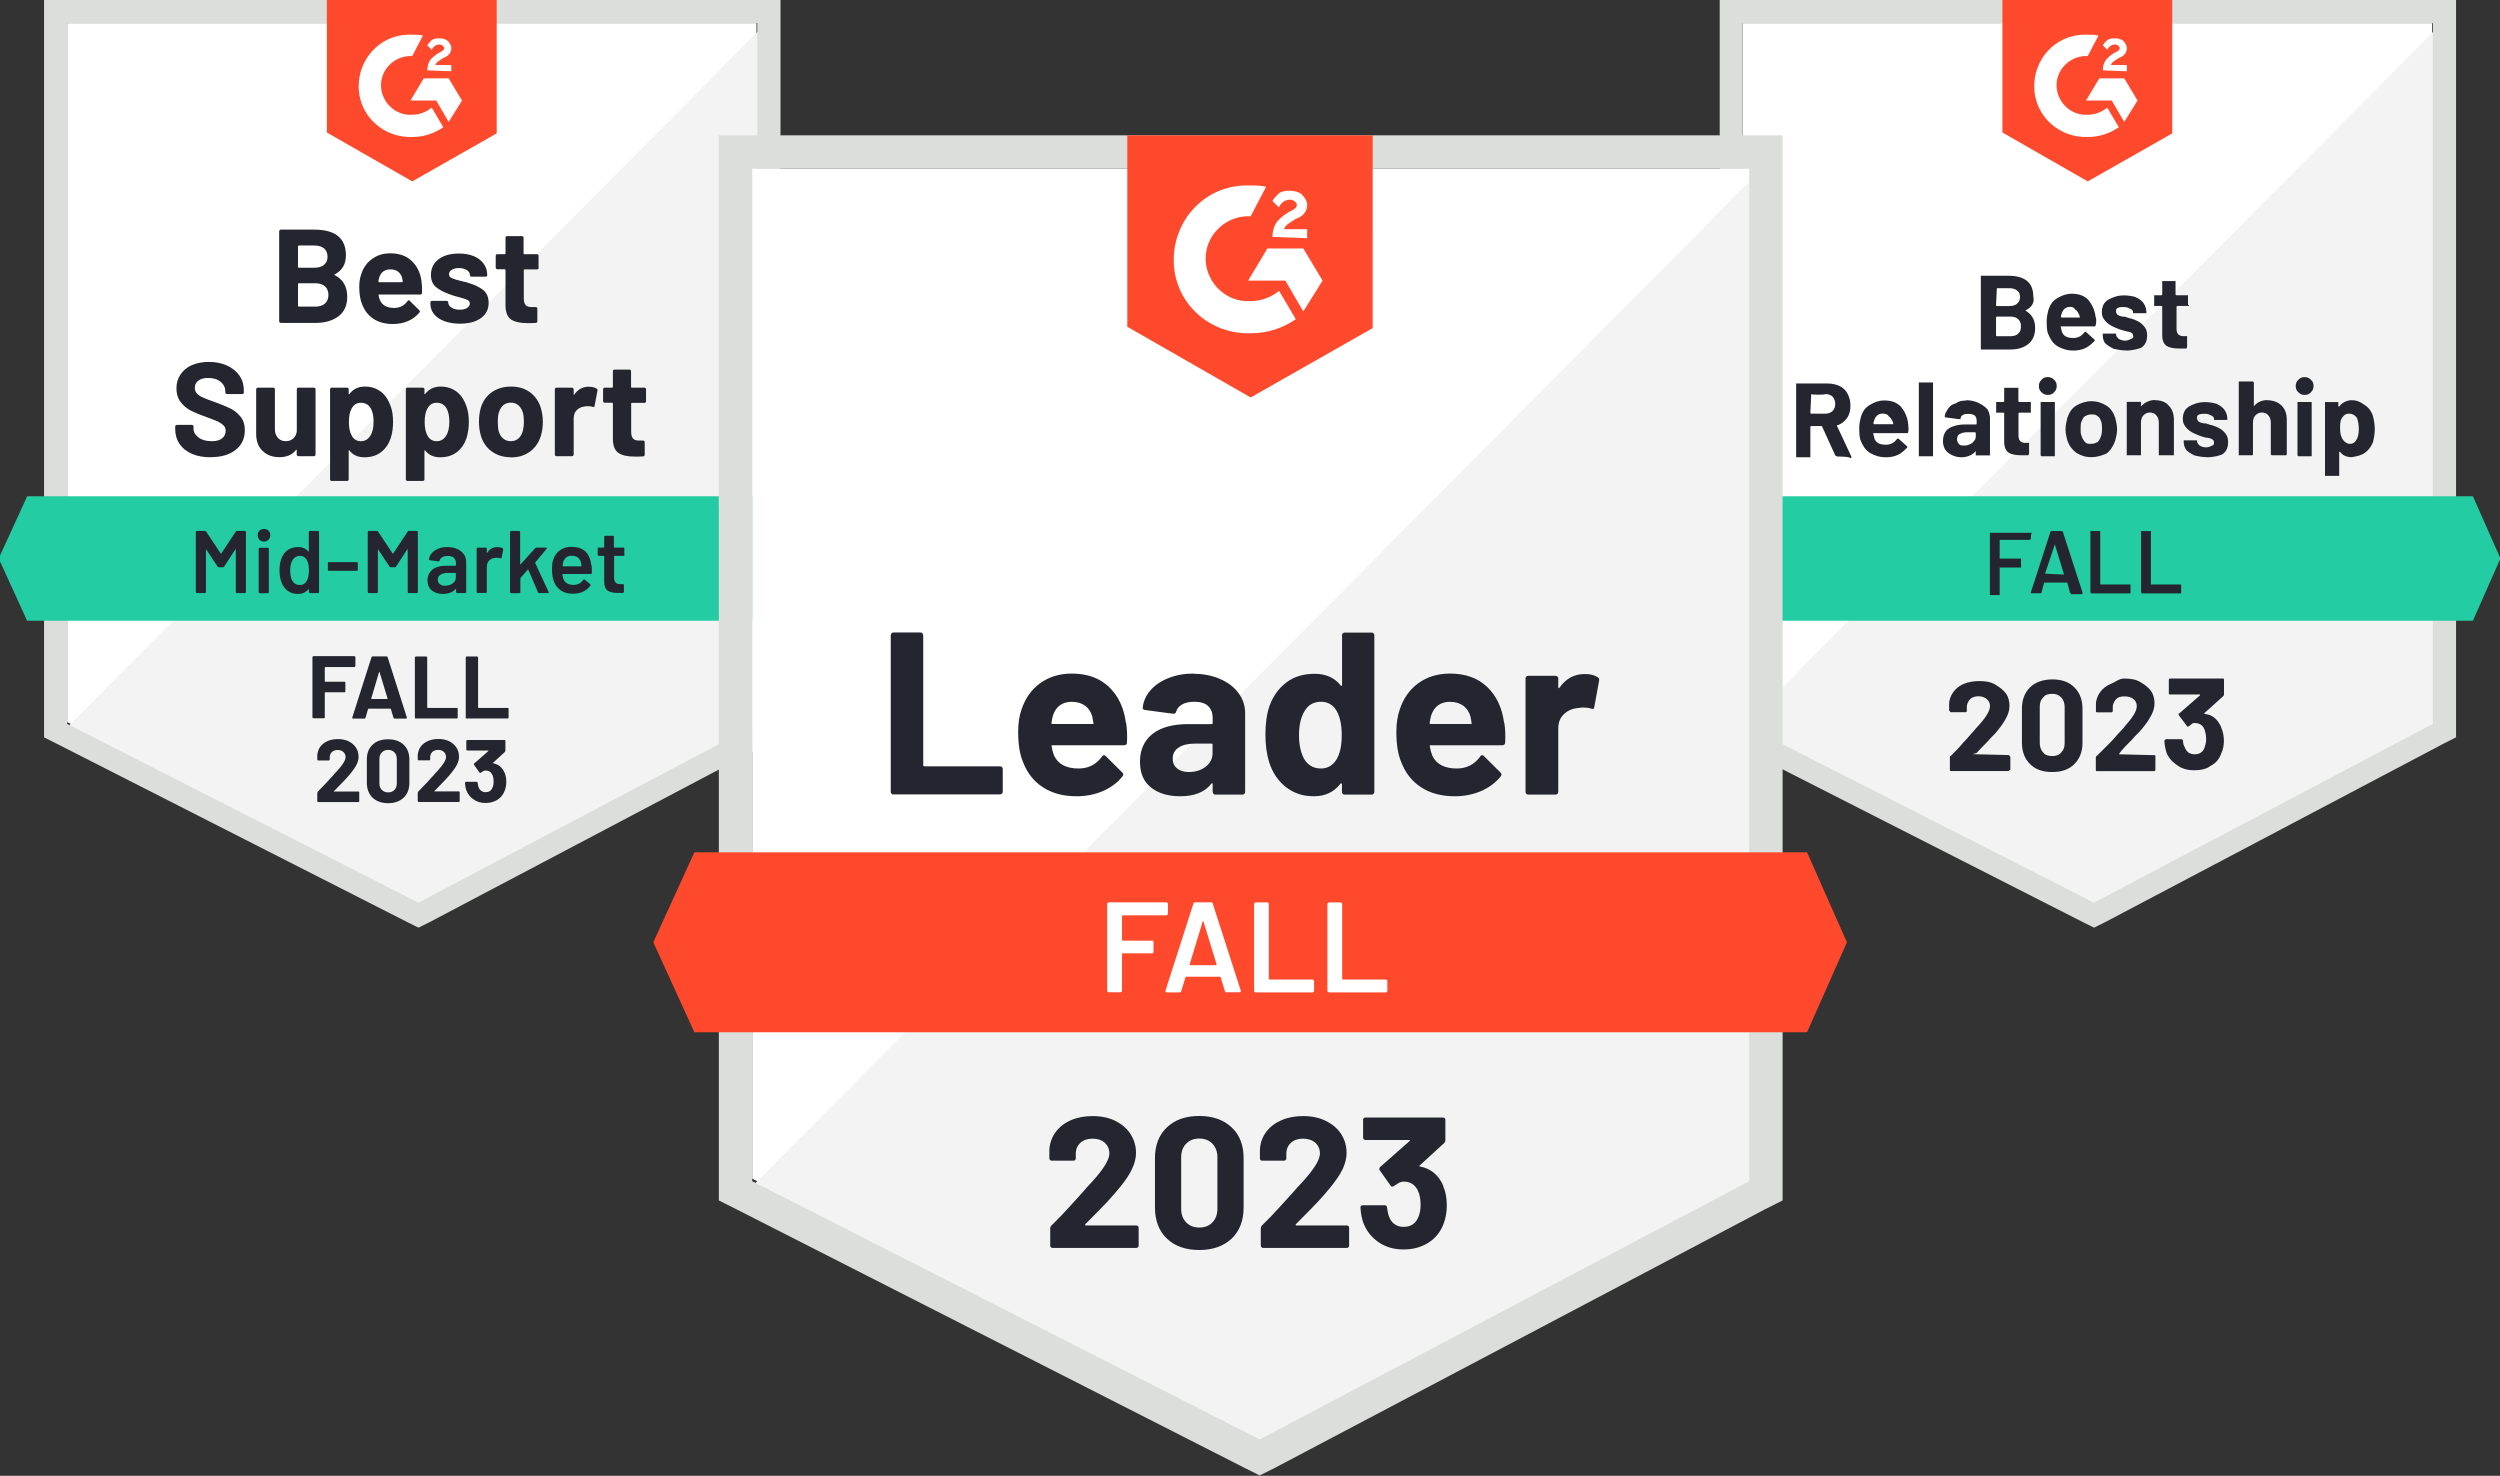
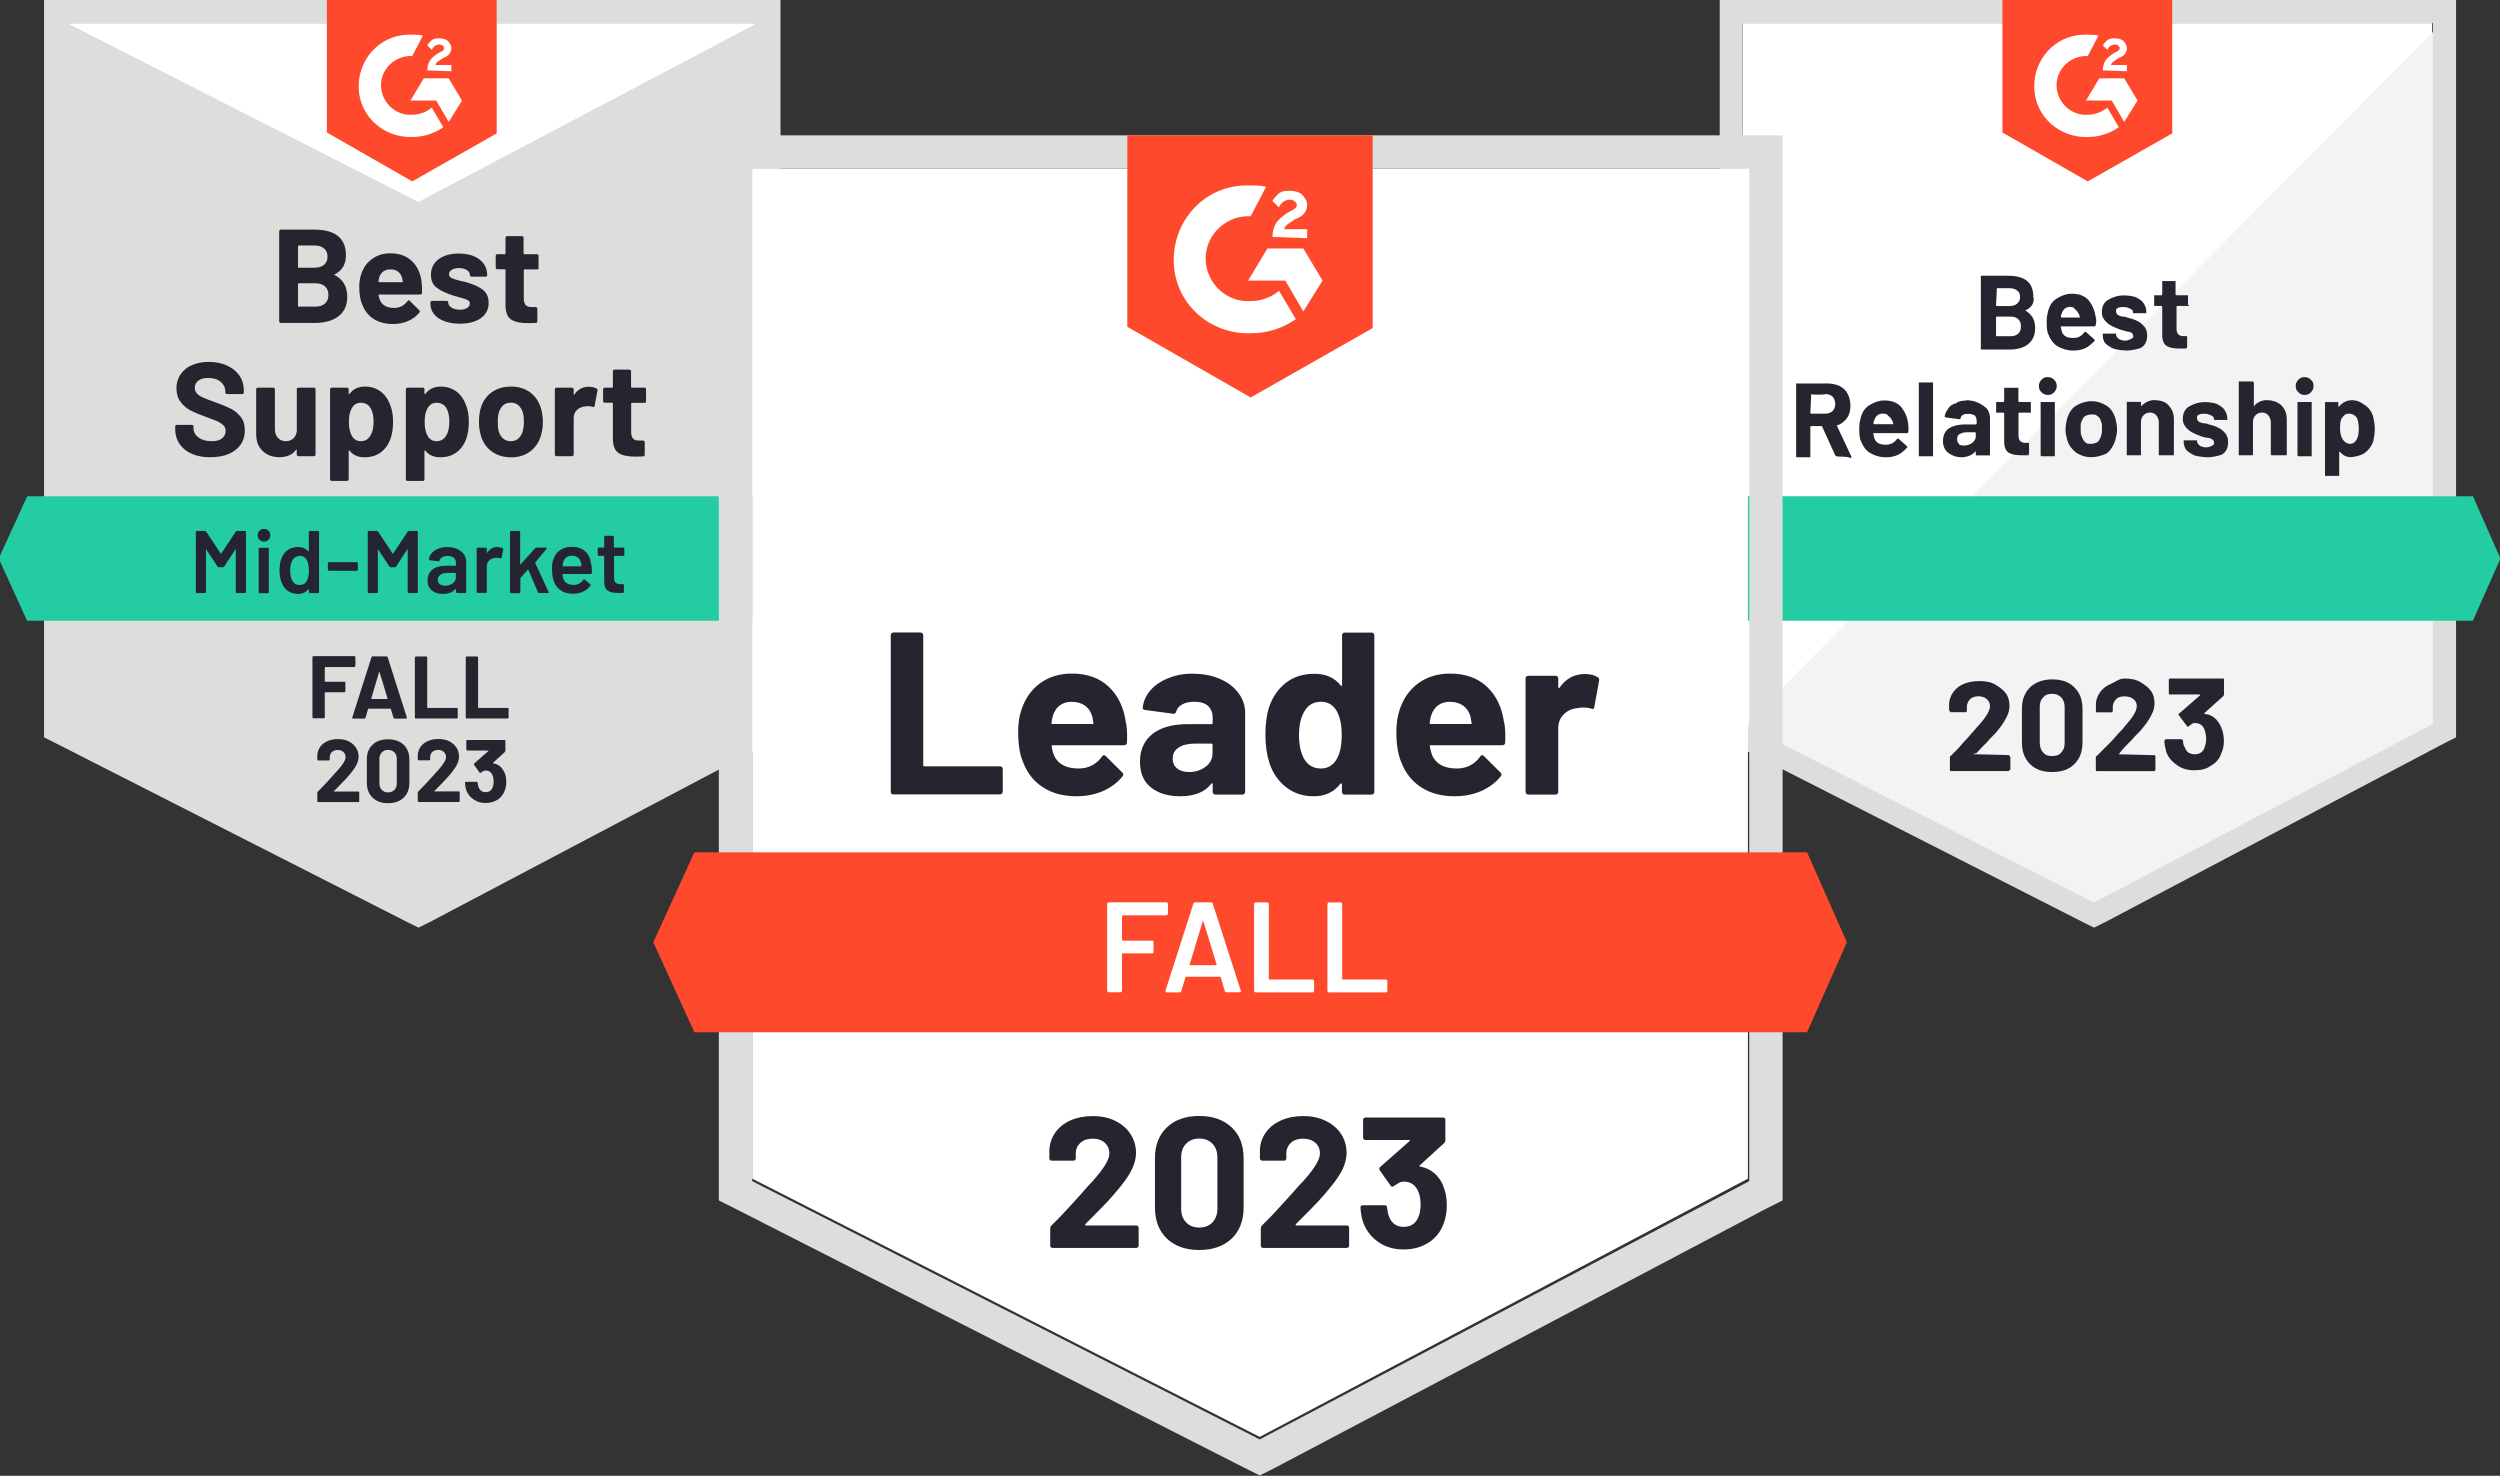
<svg xmlns="http://www.w3.org/2000/svg" id="uuid-fe88996e-8427-440a-9551-ffbd3c6cd611" viewBox="0 0 227 134">
  <rect x="0" y="0" width="227" height="134" fill="#333333" stroke="none" />
  <g>
    <path d="m6.1,65.57l31.9,16.23,30.69-16.23V2.1H6.1v63.47Z" style="fill:#fff;" />
    <path d="m69.33,2.34L5.45,66.7l33.11,16.39,30.77-15.75V2.34Z" style="fill:#f2f3f2;" />
-     <path d="m4,23.26v43.69l1.13.57,31.9,16.23.97.48.97-.48,30.77-16.23,1.13-.57V0H4v23.26Zm2.1,42.48V2.1h62.66v63.63l-30.77,16.23-31.9-16.23Z" style="fill:#dcdedc;" />
+     <path d="m4,23.26v43.69l1.13.57,31.9,16.23.97.48.97-.48,30.77-16.23,1.13-.57V0H4v23.26Zm2.1,42.48V2.1h62.66l-30.77,16.23-31.9-16.23Z" style="fill:#dcdedc;" />
    <path d="m37.43,3.15c.32,0,.65,0,.97.08l-.97,1.86c-1.45-.08-2.75,1.05-2.83,2.5-.08,1.45,1.05,2.75,2.5,2.83h.32c.65,0,1.29-.24,1.78-.65l1.05,1.78c-.81.57-1.78.89-2.83.89-2.58.08-4.76-1.86-4.85-4.44-.08-2.58,1.86-4.76,4.44-4.85,0,0,.4,0,.4,0Zm3.31,3.96l1.21,2.02-1.21,1.94-1.13-1.94h-2.34l1.21-2.02h2.26Zm-1.94-.73c0-.32.08-.65.24-.89s.48-.48.73-.65l.16-.08c.32-.16.4-.24.4-.4s-.24-.32-.4-.32c-.32,0-.57.16-.73.48l-.4-.4c.08-.16.24-.32.4-.48.24-.16.48-.16.73-.16s.57.08.73.24.32.4.32.65c0,.4-.24.73-.73.89l-.24.16c-.24.16-.4.24-.48.48h1.45v.57s-2.18-.08-2.18-.08Zm-1.37,10.09l7.67-4.36V0h-15.42v12.03l7.75,4.44Z" style="fill:#ff492c;" />
    <path d="m72.4,45.06H2.47L-.12,50.71l2.58,5.65h69.93l2.5-5.65-2.5-5.65Z" style="fill:#23cca2;" />
    <path d="m19.12,41.52c-.65,0-1.21-.1-1.69-.31-.49-.21-.86-.51-1.12-.89-.26-.38-.4-.83-.4-1.33v-.27s.01-.08.04-.1c.03-.03.07-.04.1-.04h1.38s.07.01.1.04c.03.03.04.06.04.1v.18c0,.32.15.59.45.82.3.23.7.34,1.21.34.43,0,.74-.09.95-.27s.31-.41.31-.67c0-.2-.06-.36-.19-.49-.13-.13-.3-.25-.52-.36-.23-.1-.58-.23-1.06-.41-.54-.19-1-.38-1.38-.57-.37-.19-.69-.46-.94-.79-.25-.33-.38-.75-.38-1.24s.13-.91.38-1.27c.25-.37.59-.65,1.03-.84.45-.19.96-.29,1.54-.29.61,0,1.16.11,1.64.33.48.22.86.52,1.13.91.27.39.4.84.4,1.36v.18s-.01.08-.04.1c-.03.03-.07.04-.1.04h-1.39s-.08-.01-.1-.04c-.03-.03-.05-.06-.05-.1v-.1c0-.34-.14-.63-.41-.86-.28-.24-.66-.36-1.15-.36-.38,0-.68.08-.89.24-.22.16-.32.38-.32.66,0,.2.06.37.19.51.13.14.31.26.56.37.25.11.63.26,1.15.44.58.21,1.03.4,1.35.56.33.16.62.4.89.72s.4.73.4,1.24c0,.76-.28,1.36-.84,1.79-.55.44-1.31.66-2.27.66Zm7.82-6.18s.02-.07.05-.1c.03-.03.06-.04.1-.04h1.42s.07.01.1.04c.03.03.04.07.04.1v5.94s-.01.08-.04.1c-.03.03-.07.04-.1.04h-1.42s-.07-.01-.1-.04c-.03-.03-.05-.06-.05-.1v-.41s0-.03-.02-.04c-.02,0-.03,0-.05.03-.32.43-.82.65-1.5.65-.61,0-1.12-.18-1.51-.55-.4-.37-.6-.89-.6-1.57v-4.05s.02-.07.05-.1c.03-.03.06-.04.1-.04h1.41s.08.01.1.04c.03.03.04.07.04.1v3.63c0,.32.09.58.27.78.17.2.41.31.72.31.27,0,.5-.08.68-.25s.29-.38.32-.65v-3.82Zm8.53,1.53c.15.41.22.89.22,1.45s-.08,1.07-.23,1.52c-.19.52-.48.93-.88,1.23s-.89.45-1.49.45-1.03-.2-1.36-.61c-.02-.02-.03-.03-.05-.02-.02,0-.02.02-.02.05v2.59s-.01.08-.04.1-.06.04-.1.04h-1.41s-.08-.01-.1-.04-.04-.06-.04-.1v-8.19s.01-.07.04-.1c.03-.03.06-.04.1-.04h1.41s.08.01.1.04c.03.03.04.07.04.1v.4s0,.04.02.05.03,0,.05-.02c.34-.45.81-.67,1.41-.67.56,0,1.04.16,1.45.47.4.31.69.75.87,1.3Zm-1.85,2.71c.2-.31.3-.74.3-1.28,0-.51-.08-.91-.25-1.21-.19-.34-.49-.52-.9-.52-.37,0-.65.17-.84.52-.17.29-.25.7-.25,1.23s.09.96.27,1.26c.18.32.46.48.82.48s.64-.16.85-.48Zm8.73-2.71c.15.41.22.89.22,1.45,0,.56-.08,1.07-.23,1.52-.19.52-.48.93-.88,1.23-.4.3-.89.45-1.49.45s-1.03-.2-1.36-.61c-.02-.02-.03-.03-.05-.02-.02,0-.02.02-.02.05v2.59s-.01.08-.04.1-.06.04-.1.04h-1.41s-.08-.01-.1-.04-.04-.06-.04-.1v-8.19s.01-.07.04-.1c.03-.03.06-.04.1-.04h1.41s.08.01.1.04c.03.03.04.07.04.1v.4s0,.04.02.05c.02,0,.03,0,.05-.02.34-.45.81-.67,1.41-.67.56,0,1.04.16,1.45.47.4.31.69.75.87,1.3Zm-1.85,2.71c.2-.31.3-.74.3-1.28,0-.51-.08-.91-.25-1.21-.19-.34-.49-.52-.9-.52-.37,0-.65.17-.84.52-.17.29-.25.7-.25,1.23,0,.54.09.96.27,1.26.18.32.46.48.82.48s.64-.16.85-.48Zm5.89,1.94c-.68,0-1.26-.18-1.74-.53s-.82-.84-.99-1.45c-.11-.38-.17-.79-.17-1.24,0-.47.06-.9.17-1.28.18-.6.52-1.07,1-1.41.48-.34,1.07-.51,1.75-.51s1.22.17,1.69.5c.47.34.81.81,1,1.41.12.4.19.83.19,1.27s-.05.85-.16,1.23c-.18.63-.51,1.12-.99,1.48-.48.36-1.06.54-1.74.54Zm0-1.46c.26,0,.49-.08.68-.24.18-.16.31-.38.4-.67.06-.26.1-.54.1-.85,0-.34-.03-.62-.1-.86-.09-.27-.22-.49-.41-.65-.18-.15-.41-.23-.67-.23-.28,0-.51.08-.69.23-.18.16-.31.37-.4.65-.06.19-.1.47-.1.86s.03.65.08.85c.08.29.22.51.41.67.19.16.42.24.69.24Zm7.1-4.94c.29,0,.52.06.69.17.06.03.09.09.07.18l-.26,1.38c0,.1-.06.13-.17.09-.12-.04-.26-.06-.42-.06-.07,0-.16,0-.27.02-.29.03-.54.13-.74.32-.2.19-.3.44-.3.76v3.3s-.02.08-.05.1c-.03.03-.06.04-.1.04h-1.42s-.07-.01-.1-.04c-.03-.03-.04-.06-.04-.1v-5.94s.01-.07.04-.1c.03-.03.07-.04.1-.04h1.42s.07.01.1.04c.03.03.05.07.05.1v.46s0,.04.02.05.03,0,.03-.02c.33-.48.78-.72,1.33-.72Zm5.18,1.31s-.01.07-.04.1c-.03.03-.06.05-.1.05h-1.16s-.06.02-.06.06v2.57c0,.26.05.46.16.6.11.13.28.19.52.19h.4s.07.01.1.04c.03.03.05.06.05.1v1.15c0,.09-.05.14-.15.15-.34.02-.58.02-.73.02-.67,0-1.17-.11-1.5-.33-.33-.22-.5-.64-.51-1.25v-3.25s-.02-.06-.06-.06h-.69s-.08-.02-.1-.05c-.03-.03-.04-.06-.04-.1v-1.08s.01-.07.04-.1c.03-.03.06-.04.1-.04h.69s.06-.02.06-.06v-1.44s.01-.07.04-.1c.03-.03.06-.04.1-.04h1.36s.07.01.1.04c.03.03.05.07.05.1v1.44s.02.06.06.06h1.16s.08.01.1.04c.03.03.04.07.04.1v1.08Zm-28.29-11.53s-.05.05,0,.07c.76.39,1.15,1.05,1.15,1.97,0,.79-.27,1.38-.8,1.78-.53.4-1.23.6-2.09.6h-3.14s-.07-.01-.1-.04c-.03-.03-.05-.06-.05-.1v-8.19s.02-.07.05-.1c.03-.03.06-.04.1-.04h3.04c1.91,0,2.87.78,2.87,2.33,0,.81-.34,1.39-1.03,1.74Zm-3.26-2.6s-.06.02-.06.06v1.89s.02.06.06.06h1.42c.38,0,.67-.09.89-.27.2-.18.31-.42.31-.73s-.1-.57-.31-.75c-.22-.18-.51-.27-.89-.27h-1.42Zm1.52,5.54c.37,0,.66-.09.87-.28s.31-.45.31-.78-.1-.59-.31-.78c-.21-.19-.51-.28-.89-.28h-1.5s-.06.02-.06.06v2s.02.06.06.06c0,0,1.52,0,1.52,0Zm9.63-2.28c.05.31.06.65.05,1.03,0,.1-.06.15-.15.15h-3.75s-.06.02-.05.06c.03.16.07.32.14.48.21.45.64.68,1.28.68.52,0,.92-.22,1.22-.63.03-.05.07-.07.11-.07.02,0,.05.02.08.05l.87.86s.06.08.06.11c0,.02-.02.05-.05.1-.27.33-.61.59-1.03.77-.41.18-.87.27-1.38.27-.69,0-1.28-.16-1.76-.47-.48-.32-.82-.76-1.03-1.32-.17-.4-.26-.93-.26-1.58,0-.45.06-.84.19-1.18.18-.57.51-1.03.98-1.36.46-.34,1.01-.51,1.65-.51.81,0,1.46.23,1.95.7s.79,1.09.89,1.87Zm-2.82-1.1c-.51,0-.85.24-1.01.71-.03.11-.06.24-.08.39,0,.04.02.06.06.06h2.1s.06-.02.05-.06c-.04-.23-.06-.34-.06-.34-.07-.24-.2-.43-.38-.57-.18-.13-.41-.19-.67-.19Zm6.32,4.93c-.54,0-1.02-.08-1.42-.23-.4-.15-.72-.36-.94-.64-.22-.27-.33-.59-.33-.94v-.12s.01-.07.04-.1c.03-.03.06-.04.1-.04h1.34s.08.01.1.04c.03.03.04.07.04.1h0c0,.19.1.34.3.47s.45.19.74.19c.27,0,.5-.05.67-.16.17-.11.25-.25.25-.4,0-.15-.07-.26-.22-.33-.15-.07-.38-.15-.71-.23-.38-.1-.68-.19-.9-.28-.52-.18-.93-.4-1.24-.65-.31-.26-.46-.63-.46-1.11,0-.6.23-1.07.69-1.42.46-.35,1.08-.52,1.85-.52.52,0,.97.08,1.36.24.39.17.69.4.9.7.21.3.31.64.31,1.02,0,.04-.01.07-.04.1s-.06.04-.1.04h-1.29s-.08-.01-.1-.04-.04-.06-.04-.1c0-.18-.09-.33-.27-.45s-.42-.19-.72-.19c-.27,0-.49.05-.65.15-.17.1-.26.23-.26.4s.08.28.25.36.44.17.83.26c.09.02.19.05.3.07s.23.06.36.1c.58.17,1.03.39,1.36.65.33.27.5.66.5,1.16,0,.6-.24,1.06-.71,1.4-.47.33-1.11.5-1.91.5Zm7.15-5.08s-.01.07-.04.1c-.03.03-.06.05-.1.05h-1.16s-.06.02-.06.06v2.57c0,.26.05.46.16.6.11.13.29.19.53.19h.4s.07.01.1.04c.03.03.04.06.04.1v1.15c0,.09-.05.14-.15.15-.34.02-.58.02-.73.02-.67,0-1.17-.11-1.5-.33-.33-.22-.5-.64-.51-1.25v-3.25s-.02-.06-.06-.06h-.69s-.08-.02-.1-.05c-.03-.03-.04-.06-.04-.1v-1.08s.01-.07.04-.1c.03-.03.06-.04.1-.04h.69s.06-.02.06-.06v-1.44s.01-.07.04-.1c.03-.03.06-.04.1-.04h1.36s.07.01.1.04c.03.03.04.07.04.1v1.44s.02.06.06.06h1.16s.08.01.1.04c.03.03.04.07.04.1v1.08Z" style="fill:#252530;" />
    <path d="m21.39,48.27s.06-.06.11-.06h.74s.05.01.06.03c.02.02.03.04.03.06v5.46s-.01.05-.03.06c-.02.02-.04.03-.06.03h-.74s-.05-.01-.07-.03c-.02-.02-.02-.04-.02-.06v-3.85s0-.03-.02-.03c-.02,0-.03,0-.03.02l-1.01,1.55s-.06.06-.11.06h-.37s-.09-.02-.11-.06l-1.02-1.54s-.01-.02-.02-.02c-.02,0-.02.02-.02.03v3.84s-.01.05-.03.06c-.02.02-.04.03-.06.03h-.74s-.05-.01-.06-.03c-.02-.02-.03-.04-.03-.06v-5.46s.01-.05.03-.06c.02-.02.04-.03.06-.03h.74s.09.02.11.06l1.32,1.99s.02.02.03.02.02,0,.02-.02l1.32-1.99Zm2.58.9c-.17,0-.3-.05-.41-.16-.11-.11-.16-.24-.16-.41s.05-.3.16-.41c.11-.11.24-.16.41-.16s.3.05.41.16c.11.11.16.24.16.41s-.05.3-.16.41c-.11.11-.24.16-.41.16Zm-.39,4.69s-.05-.01-.06-.03c-.02-.02-.03-.04-.03-.06v-3.94s.01-.05.03-.06c.02-.02.04-.03.06-.03h.74s.05.01.07.03c.02.02.02.04.02.06v3.94s0,.05-.02.06c-.02.02-.05.03-.07.03h-.74Zm4.47-5.56s.01-.05.03-.06c.02-.02.04-.03.06-.03h.74s.05.01.07.03c.02.02.02.04.02.06v5.46s0,.05-.02.06c-.02.02-.05.03-.07.03h-.74s-.05-.01-.06-.03c-.02-.02-.03-.04-.03-.06v-.24s0-.03-.02-.03-.02,0-.03.02c-.24.28-.55.42-.93.42s-.71-.1-.97-.3c-.26-.2-.45-.48-.57-.83-.1-.3-.15-.64-.15-1.01,0-.38.05-.71.14-.99.12-.36.31-.63.57-.83.26-.2.59-.3.99-.3.37,0,.68.13.91.4.01.01.02.02.03.02.01,0,.02-.02.02-.03v-1.75h0Zm-.19,4.43c.12-.22.19-.53.19-.94s-.07-.74-.2-.96c-.15-.24-.35-.36-.61-.36s-.49.11-.65.34c-.16.24-.24.57-.24.99,0,.38.06.69.19.93.15.26.38.39.69.39.27,0,.49-.13.64-.39Zm2-.9s-.05,0-.06-.02c-.02-.02-.03-.05-.03-.07v-.61s.01-.05.03-.07c.02-.02.04-.02.06-.02h2.54s.05,0,.06.02c.02.02.03.05.03.07v.61s-.01.05-.03.07c-.02.02-.04.02-.06.02h-2.54Zm7.14-3.56s.06-.06.11-.06h.74s.05.01.07.03c.02.02.02.04.02.06v5.46s0,.05-.02.06c-.02.02-.05.03-.07.03h-.74s-.05-.01-.06-.03c-.02-.02-.03-.04-.03-.06v-3.85s0-.03-.02-.03c-.02,0-.03,0-.03.02l-1.01,1.55s-.06.06-.11.06h-.37s-.09-.02-.11-.06l-1.02-1.54s-.01-.02-.02-.02c-.02,0-.02.02-.02.03v3.84s0,.05-.02.06c-.02.02-.05.03-.07.03h-.74s-.05-.01-.06-.03c-.02-.02-.03-.04-.03-.06v-5.46s.01-.05.03-.06c.02-.02.04-.03.06-.03h.74s.09.02.11.06l1.32,1.99s.02.02.03.02.02,0,.02-.02c0,0,1.32-1.99,1.32-1.99Zm3.62,1.4c.34,0,.64.06.9.18s.46.28.6.48c.14.21.21.45.21.71v2.72s0,.05-.02.06c-.02.02-.05.03-.07.03h-.74s-.05-.01-.06-.03c-.02-.02-.03-.04-.03-.06v-.26s0-.03-.02-.03c-.01,0-.02,0-.03.02-.26.29-.65.44-1.15.44-.4,0-.73-.1-.99-.31-.26-.2-.4-.51-.4-.91s.15-.75.44-.99c.29-.23.7-.35,1.24-.35h.86s.04-.01.04-.04v-.19c0-.21-.06-.37-.19-.49-.12-.11-.31-.17-.56-.17-.2,0-.37.04-.49.11-.13.07-.21.17-.24.3-.02.06-.05.09-.11.08l-.78-.1s-.05-.01-.06-.02c-.02-.02-.03-.03-.02-.06.04-.33.22-.6.53-.81.31-.21.69-.31,1.16-.31Zm-.19,3.51c.26,0,.49-.07.68-.21.19-.14.28-.32.28-.53v-.38s-.01-.04-.04-.04h-.68c-.29,0-.51.05-.67.16-.17.11-.25.26-.25.46,0,.17.06.3.19.4.12.1.29.15.48.15h0Zm4.76-3.5c.17,0,.32.03.45.1.04.02.06.06.05.12l-.14.73c0,.06-.04.08-.11.06-.08-.03-.17-.04-.28-.04-.07,0-.12,0-.16,0-.23.01-.41.09-.57.23-.15.15-.23.34-.23.58v2.29s0,.05-.02.06c-.02.02-.05.03-.07.03h-.74s-.05-.01-.06-.03c-.02-.02-.03-.04-.03-.06v-3.93s.01-.05.03-.07c.02-.02.04-.02.06-.02h.74s.05,0,.07.02c.02.02.02.05.02.07v.36s0,.03.02.03c0,0,.01,0,.02-.02.23-.35.54-.52.94-.52Zm1.21,4.17s-.05-.01-.06-.03c-.02-.02-.03-.04-.03-.06v-5.46s.01-.05.03-.06c.02-.02.04-.03.06-.03h.74s.05.01.06.03c.02.02.03.04.03.06v2.92s0,.03.02.03c.01,0,.02,0,.03-.02l1.31-1.45s.08-.06.12-.06h.86c.05,0,.08.02.08.06,0,.02,0,.04-.02.06l-1.03,1.23s-.02.03,0,.06l1.21,2.61s.02.04.02.05c0,.04-.03.06-.09.06h-.78c-.05,0-.09-.02-.11-.07l-.88-2.05s-.02-.02-.03-.02c-.01,0-.02,0-.02.02l-.65.74s-.02.04-.02.06v1.24s-.01.05-.03.06c-.02.02-.04.03-.06.03h-.74Zm7.31-2.53c.02.13.03.29.03.45v.25c0,.06-.04.1-.1.1h-2.53s-.04.01-.04.04c.02.18.04.3.07.36.13.39.44.58.94.59.37,0,.66-.15.87-.45.02-.03.05-.05.08-.05.02,0,.04,0,.06.02l.5.41s.06.08.02.13c-.17.24-.39.42-.67.55-.27.13-.58.19-.92.19-.42,0-.78-.09-1.07-.28-.29-.19-.5-.45-.64-.79-.12-.29-.19-.69-.19-1.21,0-.31.03-.57.1-.76.11-.38.31-.68.61-.9.3-.22.65-.32,1.07-.32,1.06,0,1.66.55,1.79,1.66Zm-1.79-.86c-.2,0-.37.05-.5.15-.13.1-.22.23-.27.41-.03.09-.05.21-.06.36-.01.03,0,.04.03.04h1.64s.04-.01.04-.04c-.01-.13-.03-.24-.05-.31-.05-.19-.14-.34-.28-.45-.15-.11-.33-.16-.54-.16h0Zm4.79-.08s0,.05-.02.06c-.02.02-.05.03-.07.03h-.82s-.04.01-.04.04v1.95c0,.2.05.35.14.44.09.09.23.14.42.14h.24s.05,0,.06.02c.02.02.03.05.03.07v.61c0,.06-.03.09-.1.1h-.42c-.43,0-.74-.06-.95-.21s-.32-.42-.32-.82v-2.3s-.01-.04-.04-.04h-.46s-.05-.01-.06-.03c-.02-.02-.03-.04-.03-.06v-.57s.01-.05.03-.07c.02-.02.04-.02.06-.02h.46s.04-.01.04-.04v-.94s.01-.05.03-.07c.02-.02.04-.02.06-.02h.7s.05,0,.06.02c.02.02.03.05.03.07v.94s.01.04.04.04h.82s.05,0,.07.02c.02.02.02.05.02.07,0,0,0,.57,0,.57Z" style="fill:#242530;" />
    <path d="m32.26,60.48s-.01.05-.03.06c-.02.02-.04.03-.06.03h-2.64s-.04.01-.04.04v1.25s.01.04.04.04h1.74s.05,0,.06.02c.02.02.03.05.03.07v.78s-.01.05-.03.07c-.02.02-.04.02-.06.02h-1.74s-.04.01-.04.04v2.23s0,.05-.02.06c-.02.02-.05.03-.07.03h-.94s-.05-.01-.06-.03c-.02-.02-.03-.04-.03-.06v-5.46s.01-.05.03-.06c.02-.02.04-.03.06-.03h3.72s.05.01.06.03c.02.02.03.04.03.06,0,0,0,.78,0,.78Zm3.57,4.77c-.05,0-.09-.03-.1-.08l-.24-.79s-.02-.03-.04-.03h-1.99s-.03.01-.04.03l-.23.79c-.02.05-.05.08-.1.08h-1.03s-.06-.01-.07-.03c-.02-.02-.02-.04,0-.08l1.74-5.46c.02-.05.05-.08.1-.08h1.27c.05,0,.09.03.1.08l1.74,5.46s0,.02,0,.04c0,.05-.03.07-.09.07h-1.03Zm-2.12-1.83s0,.05.03.05h1.42s.04-.02.03-.05l-.73-2.4s-.01-.03-.02-.03c-.01,0-.02.02-.02.03l-.71,2.4Zm4.05,1.83s-.05-.01-.06-.03c-.02-.02-.03-.04-.03-.06v-5.46s.01-.05.03-.06c.02-.02.04-.03.06-.03h.94s.05.01.07.03c.02.02.02.04.02.06v4.54s.01.04.04.04h2.64s.05,0,.07.02c.02.02.02.05.02.07v.78s0,.05-.02.06c-.02.02-.05.03-.07.03,0,0-3.72,0-3.72,0Zm4.62,0s-.05-.01-.07-.03c-.02-.02-.02-.04-.02-.06v-5.46s0-.05.02-.06c.02-.02.05-.03.07-.03h.94s.05.01.06.03c.02.02.03.04.03.06v4.54s.01.04.04.04h2.64s.05,0,.07.02c.02.02.02.05.02.07v.78s0,.05-.02.06c-.02.02-.05.03-.07.03h-3.72Zm-12.07,6.57s-.01.02,0,.03c0,.01.02.02.03.02h2.19s.05,0,.07.02c.02.02.02.05.02.07v.78s0,.05-.02.06c-.02.02-.05.03-.07.03h-3.63s-.05-.01-.07-.03c-.02-.02-.02-.04-.02-.06v-.74s.02-.09.05-.12c.26-.26.53-.54.81-.84.27-.31.45-.5.52-.57.15-.18.3-.35.46-.51.49-.54.73-.95.73-1.21,0-.19-.07-.34-.2-.47-.13-.12-.31-.18-.52-.18s-.39.06-.52.18c-.13.12-.2.29-.2.48v.2s-.01.05-.03.07c-.02.02-.04.02-.06.02h-.95s-.05,0-.06-.02c-.02-.02-.03-.05-.03-.07v-.38c.02-.29.11-.55.27-.78.17-.22.39-.39.66-.51.28-.12.59-.18.94-.18.38,0,.72.07,1,.21.28.15.5.34.65.58.15.24.23.51.23.81,0,.23-.06.46-.17.69s-.28.49-.51.77c-.17.21-.35.42-.54.62-.19.2-.48.5-.86.89,0,0-.12.12-.12.12Zm4.93,1.11c-.59,0-1.06-.17-1.41-.5-.34-.33-.52-.78-.52-1.35v-2.13c0-.56.17-1,.52-1.33.34-.33.81-.49,1.41-.49.59,0,1.06.16,1.41.49.34.33.52.77.52,1.33v2.13c0,.57-.17,1.02-.52,1.35-.35.33-.82.5-1.41.5Zm0-.98c.24,0,.44-.08.58-.23.14-.15.21-.34.21-.59v-2.22c0-.25-.07-.44-.21-.59-.15-.15-.34-.23-.58-.23s-.43.08-.57.23c-.15.15-.22.34-.22.59v2.22c0,.25.07.44.22.59.14.15.33.23.57.23Zm4.19-.14s-.01.02,0,.03c0,.01.02.02.03.02h2.19s.05,0,.07.02c.02.02.02.05.02.07v.78s0,.05-.02.06c-.02.02-.05.03-.07.03h-3.63s-.05-.01-.06-.03c-.02-.02-.03-.04-.03-.06v-.74s.02-.09.05-.12c.26-.26.53-.54.81-.84.27-.31.45-.5.52-.57.15-.18.3-.35.46-.51.49-.54.73-.95.73-1.21,0-.19-.07-.34-.2-.47-.13-.12-.31-.18-.52-.18s-.39.06-.52.18c-.13.12-.2.29-.2.48v.2s0,.05-.02.07c-.02.02-.05.02-.07.02h-.95s-.05,0-.06-.02c-.02-.02-.03-.05-.03-.07v-.38c.02-.29.11-.55.27-.78.17-.22.39-.39.67-.51.27-.12.58-.18.93-.18.38,0,.72.07,1,.21.28.15.5.34.65.58.15.24.23.51.23.81,0,.23-.06.46-.17.69s-.28.49-.51.77c-.17.21-.35.42-.54.62-.19.2-.48.5-.86.89,0,0-.12.12-.12.12Zm6.38-1.67c.11.25.16.53.16.86,0,.29-.05.56-.15.81-.13.34-.34.61-.65.81-.31.19-.67.29-1.08.29-.41,0-.77-.1-1.07-.31-.31-.2-.54-.48-.67-.83-.08-.21-.12-.44-.13-.68,0-.06.03-.1.1-.1h.95c.06,0,.1.03.1.1.02.18.05.31.09.4.05.14.13.25.24.32.11.08.24.12.39.12.3,0,.51-.13.62-.4.08-.16.11-.35.11-.57,0-.25-.04-.46-.12-.62-.12-.25-.33-.38-.62-.38-.06,0-.12.02-.19.05-.06.04-.14.09-.23.15-.02.02-.04.02-.06.02-.03,0-.06-.02-.07-.05l-.48-.67s-.02-.03-.02-.06c0-.03.01-.06.03-.08l1.28-1.12s.02-.02.02-.03c0-.01-.02-.02-.03-.02h-1.9s-.05-.01-.06-.03c-.02-.02-.03-.04-.03-.06v-.78s.01-.05.03-.06c.02-.02.04-.03.06-.03h3.37s.05.01.07.03c.02.02.02.04.02.06v.89s-.02.08-.06.12l-1.06.97s-.01.02,0,.03c0,.01.01.02.03.02.47.09.8.37,1,.83Z" style="fill:#252530;" />
  </g>
  <g>
    <path d="m158.24,65.57l31.9,16.23,30.69-16.23V2.1h-62.58v63.47Z" style="fill:#fff;" />
    <path d="m221.47,2.34l-63.88,64.36,33.11,16.39,30.77-15.75V2.34Z" style="fill:#f2f3f2;" />
    <path d="m156.14,23.26v43.69l1.13.57,31.9,16.23.97.48.97-.48,30.77-16.23,1.13-.57V0h-66.86v23.26Zm2.1,42.48V2.1h62.66v63.63l-30.77,16.23-31.9-16.23Z" style="fill:#dcdedc;" />
    <path d="m189.57,3.15c.32,0,.65,0,.97.08l-.97,1.86c-1.45-.08-2.75,1.05-2.83,2.5-.08,1.45,1.05,2.75,2.5,2.83h.32c.65,0,1.29-.24,1.78-.65l1.05,1.78c-.81.57-1.78.89-2.83.89-2.58.08-4.76-1.86-4.85-4.44s1.86-4.76,4.44-4.85h.4Zm3.31,3.96l1.21,2.02-1.21,1.94-1.13-1.94h-2.34l1.21-2.02h2.26Zm-1.94-.73c0-.32.08-.65.24-.89s.48-.48.73-.65l.16-.08c.32-.16.4-.24.4-.4s-.24-.32-.4-.32c-.32,0-.57.16-.73.48l-.4-.4c.08-.16.24-.32.4-.48.24-.16.48-.16.73-.16s.57.08.73.24.32.4.32.65c0,.4-.24.73-.73.89l-.24.16c-.24.16-.4.24-.48.48h1.45v.57l-2.18-.08Zm-1.37,10.09l7.67-4.36V0h-15.42v12.03l7.75,4.44Z" style="fill:#ff492c;" />
    <path d="m224.54,45.06h-69.93l-2.58,5.65,2.58,5.65h69.93l2.5-5.65-2.5-5.65Z" style="fill:#23cca2;" />
    <path d="m166.8,41.43q-.08,0-.16-.08l-1.21-2.66h-.97s-.08,0-.08.08v2.75h-1.29v-6.7h2.83c.4,0,.81.08,1.13.24s.57.4.73.73c.16.32.24.65.24,1.05s-.08.81-.32,1.13-.57.57-.89.65c0,0-.08,0,0,.08l1.29,2.75v.08q0,.08-.08.08c0-.16-1.21-.16-1.21-.16Zm-2.34-5.65s0,.08,0,0l-.08,1.7s0,.08.08.08h1.29c.24,0,.48-.08.65-.24.16-.16.24-.4.24-.65s-.08-.48-.24-.65c-.16-.16-.4-.24-.65-.24,0,.08-1.29.08-1.29,0Zm8.8,2.66c0,.24.08.48,0,.81,0,.08-.08.08-.16.08h-2.99s-.08,0,0,.08c0,.16.08.24.08.4.16.4.48.57,1.05.57.4,0,.73-.16.97-.48l.08-.08h.08l.73.65.08.08v.08c-.24.24-.48.48-.81.65s-.73.24-1.13.24c-.57,0-1.05-.16-1.45-.4s-.65-.65-.81-1.05c-.16-.32-.16-.73-.16-1.29,0-.32.08-.65.16-.97.16-.48.4-.81.81-1.05s.81-.4,1.29-.4c.65,0,1.13.16,1.53.57.32.4.57.89.65,1.53Zm-2.26-.89c-.4,0-.65.16-.81.57,0,.08-.08.16-.08.32,0,0,0,.08.08.08h1.7s.08,0,0-.08c0-.16-.08-.24-.08-.24-.08-.16-.16-.32-.32-.4-.08-.16-.24-.24-.48-.24Zm3.31,3.88h-.08v-6.7h1.29v6.7h-1.21Zm4.2-5.09c.4,0,.81.08,1.13.24s.57.32.81.57c.16.24.24.57.24.81v3.39h-1.29v-.4h0c-.24.32-.73.57-1.29.57-.48,0-.89-.16-1.21-.4s-.48-.65-.48-1.05c0-.48.16-.89.48-1.13.32-.24.89-.4,1.53-.4h.97s.08,0,.08-.08v-.24c0-.24-.08-.4-.16-.48s-.32-.16-.57-.16c-.16,0-.4,0-.48.08-.16.08-.24.16-.24.32,0,.08-.08.08-.16.08l-1.21-.16c-.08,0-.08-.08-.08-.08,0-.24.16-.48.32-.73s.4-.4.73-.48c.16-.16.48-.24.89-.24Zm-.16,4.12c.24,0,.48-.08.73-.24.16-.16.32-.32.32-.57v-.32s0-.08-.08-.08h-.73c-.32,0-.48.08-.65.16-.16.08-.24.24-.24.48,0,.16.08.32.16.4.08.16.24.16.48.16Zm6.06-3.07v.08h-1.05s-.08,0-.08.08v2.02c0,.24.08.4.16.48.08.08.24.16.4.16h.4v.97q0,.08-.08.16h-.57c-.57,0-.97-.08-1.21-.24s-.4-.48-.4-.97v-2.58s0-.08-.08-.08h-.65v-.97h.65s.08,0,.08-.08v-1.21h1.29v1.21s0,.08.08.08h1.05v.89Zm1.53-1.53c-.24,0-.4-.08-.57-.24s-.24-.32-.24-.57.08-.4.24-.57.32-.24.57-.24.4.08.57.24.24.32.24.57-.08.4-.24.57-.32.24-.57.24Zm-.57,5.57q-.08,0,0,0l-.08-.08v-4.85h1.29v4.93h-1.21Zm4.52.08c-.57,0-.97-.16-1.37-.4-.4-.32-.65-.65-.81-1.13-.08-.32-.16-.65-.16-.97,0-.4.08-.73.16-1.05.16-.48.4-.89.81-1.13.4-.24.89-.4,1.37-.4.57,0,.97.16,1.37.4s.65.65.81,1.13c.08.32.16.65.16,1.05,0,.32-.08.65-.16.97-.16.48-.4.89-.81,1.21-.4.16-.81.32-1.37.32Zm0-1.21c.24,0,.4-.08.57-.16.16-.16.24-.32.32-.57.08-.24.08-.4.08-.65s0-.48-.08-.65c-.08-.24-.16-.4-.32-.48-.16-.16-.32-.16-.57-.16s-.4.08-.57.16c-.16.08-.24.32-.32.48-.08.16-.08.4-.08.65,0,.32,0,.48.08.65.08.24.16.4.32.57s.32.16.57.16Zm5.81-3.96c.48,0,.97.16,1.21.48.32.32.48.73.48,1.29v3.23h-1.37v-2.99c0-.24-.08-.48-.24-.65s-.32-.24-.57-.24-.4.08-.57.24-.24.4-.24.65v2.99h-1.29v-4.85h1.29v.4h0c.32-.32.73-.57,1.29-.57Zm4.68,5.17c-.4,0-.81-.08-1.13-.16-.32-.16-.57-.32-.73-.48-.16-.24-.24-.48-.24-.73v-.16h1.21v.08h0c0,.16.08.24.24.4.16.08.32.16.57.16s.4-.08.57-.16.16-.16.16-.32c0-.08-.08-.24-.16-.24-.08-.08-.32-.16-.57-.16-.32-.08-.57-.16-.73-.24-.4-.16-.73-.32-.97-.57s-.4-.48-.4-.89c0-.48.16-.89.57-1.13.4-.24.89-.4,1.45-.4.4,0,.81.08,1.05.16.32.16.57.32.73.57s.24.48.24.81v.08h-1.21v-.08c0-.16-.08-.24-.24-.32s-.32-.16-.57-.16-.4,0-.57.08-.16.16-.16.32.08.24.16.32c.16.08.32.16.65.16.08,0,.16.08.24.08s.16.08.32.08c.48.16.81.32,1.05.57s.4.48.4.97-.16.89-.57,1.13c-.24.08-.73.24-1.37.24Zm5.49-5.17c.48,0,.97.16,1.29.48.32.32.48.73.48,1.29v3.15s0,.08-.08.08h-1.29l-.08-.08v-2.91c0-.24-.08-.48-.24-.65s-.32-.24-.57-.24-.4.08-.57.24-.24.4-.24.65v2.91s0,.08-.08.08h-1.21v-6.7h1.29l.08.08v2.18h0c.24-.32.65-.57,1.21-.57Zm3.39-.48c-.24,0-.4-.08-.57-.24s-.24-.32-.24-.57.08-.4.24-.57c.16-.16.32-.24.57-.24s.4.08.57.24.24.32.24.57-.08.4-.24.57-.32.24-.57.24Zm-.57,5.57q-.08,0,0,0l-.08-.08v-4.85h1.29v4.93h-1.21Zm6.78-3.63c.08.32.16.73.16,1.13,0,.48-.08.89-.16,1.21-.16.4-.4.73-.73.97s-.73.32-1.21.4c-.48,0-.81-.16-1.05-.48h-.08v2.18h-1.29v-6.7h1.21v.4h.08c.24-.32.65-.57,1.13-.57s.81.16,1.13.4c.4.24.65.57.81,1.05Zm-1.53,2.18c.16-.24.24-.57.24-1.05,0-.4-.08-.73-.16-.97-.16-.24-.4-.4-.73-.4s-.48.16-.65.4c-.16.24-.16.57-.16.97s.08.73.24.97c.16.24.4.4.65.4s.4-.08.57-.32Zm-30.04-11.79s0,.08,0,0c.65.4.89.89.89,1.62,0,.65-.24,1.13-.65,1.45-.4.32-.97.48-1.7.48h-2.58v-6.7h2.5c1.53,0,2.26.65,2.26,1.86.16.57-.16,1.05-.73,1.29Zm-2.58-2.1s-.08.08,0,0l-.08,1.62s0,.08.08.08h1.13c.32,0,.57-.08.73-.24s.24-.32.24-.57-.08-.48-.24-.57c-.16-.16-.4-.24-.73-.24h-1.13v-.08Zm1.21,4.44c.32,0,.57-.08.73-.24s.24-.32.24-.65-.08-.48-.24-.65-.4-.24-.73-.24h-1.21s-.08,0-.08.08v1.62s0,.08.08.08h1.21Zm7.75-1.78c.08.24.08.48,0,.81,0,.08-.08.08-.16.08h-2.99s-.08,0,0,.08c0,.16.08.24.08.4.16.4.48.57,1.05.57.4,0,.73-.16.97-.48l.08-.08h.08l.73.65.08.08v.08c-.24.24-.48.48-.81.65s-.73.24-1.13.24c-.57,0-1.05-.16-1.45-.4s-.65-.65-.81-1.05c-.16-.32-.16-.73-.16-1.29,0-.32.08-.65.16-.97.16-.48.4-.81.81-1.05s.81-.4,1.29-.4c.65,0,1.13.16,1.53.57.32.4.57.89.65,1.53Zm-2.26-.89c-.4,0-.65.16-.81.57,0,.08-.08.16-.08.32,0,0,0,.08.08.08h1.62q.08,0,0-.08c0-.16-.08-.24-.08-.24-.08-.16-.16-.32-.32-.4-.08-.16-.24-.24-.4-.24Zm5.01,3.96c-.4,0-.81-.08-1.13-.16-.32-.16-.57-.32-.73-.48s-.24-.48-.24-.73v-.16h1.21v.08h0c0,.16.08.24.24.4.16.08.32.16.57.16s.4-.08.57-.16c.16-.08.24-.16.16-.32,0-.08-.08-.24-.16-.24-.08-.08-.32-.08-.57-.16-.32-.08-.57-.16-.73-.24-.4-.16-.73-.32-.97-.57s-.4-.48-.4-.89c0-.48.16-.89.57-1.13s.89-.4,1.45-.4c.4,0,.81.08,1.05.16.32.16.57.32.73.57s.24.48.24.81v.08h-1.21v-.08c0-.16-.08-.24-.24-.32-.16-.08-.32-.16-.57-.16s-.4,0-.57.08-.16.16-.16.32.08.24.16.32c.16.08.32.16.65.16.08,0,.16.08.24.08s.16.08.32.08c.48.16.81.32,1.05.57s.4.48.4.97-.16.89-.57,1.13c-.24.08-.73.24-1.37.24h0Zm5.73-4.12v.08h-1.05s-.08,0-.08.08v2.02c0,.24.08.4.16.48s.24.16.4.16h.4v.97q0,.08-.08.16h-.57c-.57,0-.97-.08-1.21-.24s-.4-.48-.4-.97v-2.58s0-.08-.08-.08h-.65v-.97h.65s.08,0,.08-.08v-1.21h1.21v1.21s0,.08.08.08h1.05v.89h.08Z" style="fill:#252530;" />
-     <path d="m184.4,48.94s-.08,0,0,0l-.08.08h-2.75v1.7h1.94v.81h-1.94v2.5h-.89v-5.65h3.8v.08c-.08-.16-.08.48-.08.48Zm3.63,4.93q-.08,0-.08-.08l-.24-.89h-2.1l-.24.89c0,.08-.08.08-.08.08h-.89v-.08l1.78-5.49c0-.08.08-.08.08-.08h.97q.08,0,.08.08l1.78,5.49v.08q0,.08-.08.08h-.97v-.08Zm-2.34-1.78q0,.08,0,0l1.7.08s.08,0,0-.08l-.81-2.66h0l-.89,2.66Zm4.2,1.78q-.08,0,0,0l-.08-.08v-5.57h.89v4.85h2.75v.81h-.08c.08,0-3.47,0-3.47,0Zm4.6,0s-.08,0,0,0l-.08-.08v-5.57h.89v4.85h2.75v.81h-.08c.08,0-3.47,0-3.47,0Z" style="fill:#242530;" />
    <path d="m179.15,68.48h0l3.23.08s.08,0,.08.08l.08.08v1.13s0,.08-.08.08l-.08.08h-5.25q-.08,0-.08-.08v-1.13c0-.08,0-.16.08-.16.4-.4.81-.81,1.13-1.21.4-.4.65-.73.73-.81.24-.24.4-.48.65-.73.73-.81,1.05-1.37,1.05-1.78,0-.24-.08-.48-.32-.65-.16-.16-.48-.24-.73-.24s-.57.08-.73.24c-.16.16-.32.4-.32.73v.4l-.08.08h-1.37s-.08,0-.08-.08l-.08-.08v-.57c0-.4.16-.81.4-1.13s.57-.57.97-.73c.4-.16.89-.24,1.37-.24.57,0,1.05.08,1.45.32s.73.48.97.81.32.73.32,1.13c0,.32-.08.65-.24.97-.16.32-.4.73-.73,1.13-.24.32-.48.57-.81.89-.24.32-.73.73-1.21,1.29l-.32.08h0Zm7.19,1.62c-.89,0-1.53-.24-2.02-.73s-.73-1.13-.73-1.94v-3.07c0-.81.24-1.45.73-1.94.48-.48,1.21-.73,2.02-.73.89,0,1.53.24,2.02.73s.73,1.13.73,1.94v3.07c0,.81-.24,1.45-.73,1.94s-1.13.73-2.02.73Zm0-1.45c.32,0,.65-.08.81-.32.24-.24.32-.48.32-.89v-3.23c0-.32-.08-.65-.32-.89-.24-.24-.48-.32-.81-.32s-.65.08-.81.32c-.24.24-.32.48-.32.89v3.23c0,.32.08.65.32.89.16.24.48.32.81.32Zm6.06-.16h0l3.23.08s.08,0,.08.08v1.29l-.08.08h-5.25s-.08,0-.08-.08v-1.13c0-.08,0-.16.08-.16l1.21-1.21c.4-.4.65-.73.73-.81.24-.24.48-.48.65-.73.73-.81,1.05-1.37,1.05-1.78,0-.24-.08-.48-.32-.65-.16-.16-.48-.24-.81-.24s-.57.08-.73.24c-.16.16-.32.4-.32.73v.4l-.08.08h-1.37s-.08,0-.08-.08v-.65c0-.4.16-.81.4-1.13s.57-.57.97-.73.73-.48,1.21-.48c.57,0,1.05.08,1.45.32s.73.48.97.81.32.73.32,1.13c0,.32-.08.65-.24.97-.16.32-.4.73-.73,1.13-.24.32-.48.57-.81.89-.24.32-.73.73-1.21,1.29l-.24.32h0Zm9.29-2.42c.16.32.24.81.24,1.21s-.08.81-.24,1.13c-.16.48-.48.89-.97,1.13-.4.32-.97.4-1.53.4s-1.13-.16-1.53-.48c-.48-.32-.81-.73-.97-1.21-.08-.32-.16-.65-.16-.97,0-.08.08-.16.16-.16h1.37c.08,0,.16.08.16.16,0,.24.08.48.16.57.08.24.16.32.32.48.16.08.32.16.57.16.4,0,.73-.16.89-.57.08-.24.16-.48.16-.81,0-.4-.08-.65-.16-.89-.16-.4-.48-.57-.89-.57-.08,0-.16,0-.24.08s-.24.16-.32.24h-.08q-.08,0-.08-.08l-.73-.97v-.08q0-.08.08-.08l1.86-1.62v-.08h-2.75s-.08,0-.08-.08v-1.29l.08-.08h4.85q.08,0,.08.08v1.37q0,.08-.08.16l-1.7,1.53v.08h.08c.65.08,1.13.48,1.45,1.21h0Z" style="fill:#252530;" />
  </g>
-   <rect y="0" width="227" height="134" style="fill:none;" />
  <g>
    <path d="m68.3,107.02l46.08,23.45,44.33-23.45V15.32h-90.41v91.7Z" style="fill:#fff;" />
-     <path d="m159.65,15.67l-92.28,92.98,47.83,23.68,44.45-22.75V15.67Z" style="fill:#f2f3f2;" />
    <path d="m65.27,45.89v63.11l1.63.82,46.08,23.45,1.4.7,1.4-.7,44.45-23.45,1.63-.82V12.29h-96.6v33.6Zm3.03,61.36V15.32h90.53v91.93l-44.45,23.45-46.08-23.45Z" style="fill:#dcdedc;" />
    <path d="m113.56,16.84c.47,0,.93,0,1.4.12l-1.4,2.68c-2.1-.12-3.97,1.52-4.08,3.62-.12,2.1,1.52,3.97,3.62,4.08h.47c.93,0,1.87-.35,2.57-.93l1.52,2.57c-1.17.82-2.57,1.28-4.08,1.28-3.73.12-6.88-2.68-7-6.42-.12-3.73,2.68-6.88,6.42-7h.58Zm4.78,5.72l1.75,2.92-1.75,2.8-1.63-2.8h-3.38l1.75-2.92h3.27Zm-2.8-1.05c0-.47.12-.93.35-1.28s.7-.7,1.05-.93l.23-.12c.47-.23.58-.35.58-.58s-.35-.47-.58-.47c-.47,0-.82.23-1.05.7l-.58-.58c.12-.23.35-.47.58-.7.35-.23.7-.23,1.05-.23s.82.12,1.05.35.47.58.47.93c0,.58-.35,1.05-1.05,1.28l-.35.23c-.35.23-.58.35-.7.7h2.1v.82l-3.15-.12Zm-1.98,14.58l11.08-6.3V12.29h-22.28v17.38l11.2,6.42Zm50.52,41.3H63.05l-3.73,8.17,3.73,8.17h101.03l3.62-8.17-3.62-8.17Z" style="fill:#ff492c;" />
    <path d="m81.12,72.14c-.07,0-.13-.02-.17-.07-.05-.05-.07-.12-.07-.19v-14.19c0-.07.02-.13.07-.19.05-.05.1-.07.17-.07h2.46c.07,0,.13.02.17.07.05.05.08.12.08.19v11.79c0,.07.03.1.1.1h6.86c.07,0,.13.02.19.07.05.05.07.12.07.19v2.03c0,.07-.02.13-.07.19-.05.05-.12.07-.19.07h-9.68Zm21.13-6.51c.09.53.11,1.12.08,1.78,0,.17-.1.26-.27.26h-6.49c-.09,0-.11.03-.08.1.04.28.11.56.22.84.37.78,1.11,1.17,2.23,1.17.89,0,1.6-.37,2.12-1.08.05-.09.12-.13.19-.13.05,0,.1.03.15.08l1.5,1.49c.07.07.1.13.1.19,0,.03-.03.09-.08.17-.46.57-1.05,1.01-1.78,1.33-.72.31-1.52.47-2.39.47-1.21,0-2.22-.27-3.06-.82-.83-.54-1.43-1.31-1.8-2.29-.3-.7-.44-1.62-.44-2.75,0-.77.1-1.45.31-2.03.33-1,.89-1.79,1.69-2.38.81-.58,1.77-.87,2.87-.87,1.4,0,2.52.4,3.37,1.21.85.81,1.36,1.89,1.54,3.25Zm-4.89-1.91c-.89,0-1.47.41-1.75,1.24-.05.19-.1.41-.14.68,0,.07.03.1.1.1h3.63c.09,0,.11-.04.08-.1-.07-.4-.1-.6-.1-.58-.12-.42-.34-.75-.65-.98-.32-.23-.71-.35-1.17-.35Zm11-2.54c.91,0,1.72.16,2.44.48.72.31,1.27.74,1.67,1.29.4.54.59,1.15.59,1.82v7.12c0,.07-.02.13-.07.19-.05.05-.11.07-.17.07h-2.46c-.07,0-.13-.02-.17-.07-.05-.05-.08-.12-.08-.19v-.69s-.01-.07-.03-.08c-.03-.02-.06,0-.08.03-.59.77-1.54,1.15-2.83,1.15-1.1,0-1.98-.26-2.65-.79-.68-.53-1.01-1.31-1.01-2.36s.38-1.91,1.14-2.51c.75-.59,1.83-.89,3.23-.89h2.13c.07,0,.11-.03.1-.1v-.47c0-.46-.14-.82-.42-1.08-.28-.26-.7-.38-1.26-.38-.43,0-.79.08-1.07.23s-.47.37-.56.65c-.04.16-.13.23-.27.21l-2.54-.34c-.17-.03-.25-.09-.23-.19.05-.59.29-1.12.7-1.6.41-.47.96-.84,1.64-1.11.68-.27,1.43-.41,2.27-.41Zm-.42,8.92c.6,0,1.11-.16,1.53-.48.42-.32.63-.73.63-1.24v-.76c0-.07-.03-.1-.1-.1h-1.5c-.63,0-1.12.12-1.48.36-.36.23-.54.57-.54,1,0,.38.13.68.4.89.26.22.62.33,1.07.33Zm13.91-12.4c0-.07.02-.13.07-.19.05-.05.11-.07.17-.07h2.46c.07,0,.13.02.17.07.05.05.07.12.07.19v14.19c0,.07-.02.13-.07.19-.05.05-.1.07-.17.07h-2.46c-.07,0-.13-.02-.17-.07-.05-.05-.07-.12-.07-.19v-.69s-.02-.06-.05-.07c-.03,0-.06,0-.08.02-.59.77-1.4,1.15-2.41,1.15s-1.82-.27-2.53-.82-1.22-1.29-1.53-2.24c-.23-.73-.35-1.58-.35-2.54,0-1,.12-1.86.37-2.6.33-.9.84-1.61,1.53-2.13.69-.53,1.55-.79,2.57-.79,1.01,0,1.8.35,2.36,1.05.02.05.05.06.08.05.03-.02.05-.04.05-.08v-4.49Zm-.44,11.16c.28-.51.42-1.22.42-2.12s-.16-1.67-.47-2.2c-.32-.54-.79-.82-1.4-.82-.66,0-1.16.27-1.49.82-.35.55-.52,1.29-.52,2.23,0,.84.15,1.54.44,2.1.35.61.87.91,1.55.91.63,0,1.12-.3,1.47-.91Zm15.18-3.23c.09.53.11,1.12.08,1.78,0,.17-.1.26-.27.26h-6.49c-.09,0-.11.03-.08.1.04.28.11.56.22.84.37.78,1.11,1.17,2.23,1.17.89,0,1.6-.37,2.12-1.08.05-.09.12-.13.19-.13.05,0,.1.03.15.08l1.5,1.49c.07.07.1.13.1.19,0,.03-.03.09-.08.17-.46.57-1.05,1.01-1.78,1.33-.72.31-1.52.47-2.39.47-1.21,0-2.22-.27-3.06-.82-.83-.54-1.43-1.31-1.8-2.29-.3-.7-.44-1.62-.44-2.75,0-.77.11-1.45.31-2.03.33-1,.89-1.79,1.69-2.38.81-.58,1.77-.87,2.87-.87,1.4,0,2.52.4,3.37,1.21.85.81,1.36,1.89,1.54,3.25Zm-4.89-1.91c-.89,0-1.47.41-1.75,1.24-.05.19-.1.41-.14.68,0,.07.04.1.1.1h3.63c.09,0,.11-.04.08-.1-.07-.4-.1-.6-.1-.58-.12-.42-.34-.75-.65-.98-.32-.23-.71-.35-1.17-.35Zm12.18-2.52c.51,0,.9.1,1.19.29.12.06.16.17.13.31l-.44,2.4c0,.16-.1.21-.29.14-.21-.07-.45-.1-.73-.1-.11,0-.26.02-.45.05-.51.04-.93.22-1.28.55-.35.33-.52.77-.52,1.32v5.73c0,.07-.02.13-.07.19-.05.05-.12.07-.19.07h-2.45c-.07,0-.13-.02-.19-.07-.05-.05-.07-.12-.07-.19v-10.29c0-.07.02-.13.07-.17.05-.05.12-.07.19-.07h2.45c.07,0,.13.02.19.07.05.05.07.11.07.17v.8s.01.07.03.08c.03.02.05,0,.07-.02.58-.84,1.35-1.26,2.31-1.26Z" style="fill:#252530;" />
    <path d="m106.05,82.97s-.02.07-.05.09c-.02.03-.05.05-.09.05h-3.97s-.06.02-.06.06v2.18s.02.06.06.06h2.67s.07.01.1.03c.02.03.03.07.03.1v.89s-.01.07-.03.1c-.03.02-.07.03-.1.03h-2.67s-.06.02-.06.06v3.34s-.02.07-.05.09c-.02.03-.05.05-.09.05h-1.07s-.07-.02-.09-.05c-.03-.02-.05-.05-.05-.09v-7.89s.02-.07.05-.09c.02-.03.05-.05.09-.05h5.24s.07.02.09.05c.03.02.05.05.05.09,0,0,0,.89,0,.89Zm5.32,7.14c-.08,0-.13-.04-.15-.12l-.38-1.25s-.03-.05-.06-.05h-3.08s-.04.02-.06.05l-.38,1.25c-.02.08-.07.12-.15.12h-1.17s-.08-.02-.1-.05c-.02-.02-.03-.06-.01-.12l2.53-7.89c.02-.08.07-.12.15-.12h1.46c.08,0,.13.04.15.12l2.54,7.89s.01.03.01.06c0,.07-.04.1-.13.1h-1.17Zm-3.37-2.54s0,.07.05.07h2.37s.06-.02.05-.07l-1.2-3.91s-.02-.05-.03-.05-.03.02-.03.05l-1.19,3.91Zm6.01,2.54s-.07-.02-.09-.05c-.03-.02-.05-.05-.05-.09v-7.89s.02-.07.05-.09c.02-.03.05-.05.09-.05h1.07s.07.02.1.05c.02.02.03.05.03.09v6.8s.02.06.06.06h3.91s.07.02.09.05c.03.02.05.05.05.09v.89s-.02.07-.05.09c-.02.03-.05.05-.09.05,0,0-5.18,0-5.18,0Zm6.66,0s-.07-.02-.09-.05c-.03-.02-.05-.05-.05-.09v-7.89s.02-.07.05-.09c.02-.03.05-.05.09-.05h1.07s.07.02.1.05c.02.02.03.05.03.09v6.8s.02.06.06.06h3.91s.07.02.1.05c.02.02.04.05.03.09v.89s-.01.07-.03.09c-.03.03-.07.05-.1.05,0,0-5.18,0-5.18,0Z" style="fill:#fff;" />
    <path d="m98.55,111.17s-.03.05-.02.07c.02.02.04.03.07.03h4.58c.05,0,.1.02.14.06.05.04.07.09.07.14v1.64c0,.05-.02.1-.07.14-.04.04-.09.06-.14.06h-7.61c-.06,0-.11-.02-.15-.06-.04-.04-.06-.09-.06-.14v-1.56c0-.1.03-.19.1-.26.55-.54,1.12-1.12,1.69-1.76.58-.64.94-1.03,1.08-1.19.31-.37.63-.73.96-1.07,1.03-1.14,1.54-1.98,1.54-2.53,0-.4-.14-.72-.42-.98-.28-.25-.65-.37-1.1-.37s-.82.12-1.1.37c-.29.26-.43.59-.43,1.01v.42c0,.05-.02.1-.06.14s-.09.06-.14.06h-1.99c-.05,0-.1-.02-.14-.06-.05-.04-.07-.09-.07-.14v-.79c.04-.61.23-1.15.58-1.62.35-.47.81-.82,1.39-1.07.58-.25,1.24-.37,1.96-.37.8,0,1.5.15,2.09.45.59.3,1.05.7,1.36,1.2.33.51.49,1.08.49,1.69,0,.47-.12.96-.36,1.46-.23.5-.59,1.03-1.06,1.61-.35.44-.73.87-1.13,1.31-.4.43-1.01,1.05-1.81,1.85l-.26.26h0Zm10.34,2.33c-1.24,0-2.22-.35-2.94-1.04-.72-.69-1.08-1.64-1.08-2.83v-4.47c0-1.17.36-2.1,1.08-2.79.72-.69,1.7-1.04,2.94-1.04s2.22.35,2.95,1.04c.72.68,1.08,1.61,1.08,2.79v4.47c0,1.2-.36,2.14-1.08,2.83-.73.69-1.71,1.04-2.95,1.04Zm0-2.04c.51,0,.91-.16,1.2-.47.3-.31.45-.73.45-1.25v-4.65c0-.51-.15-.93-.45-1.24-.3-.31-.7-.47-1.2-.47s-.89.16-1.19.47c-.3.31-.45.72-.45,1.24v4.65c0,.52.15.94.45,1.25.3.31.69.47,1.19.47Zm8.77-.29s-.03.05-.01.07c0,.02.03.03.07.03h4.58c.05,0,.1.02.14.06.04.04.06.09.06.14v1.64c0,.05-.02.1-.06.14-.04.04-.09.06-.14.06h-7.62c-.05,0-.1-.02-.14-.06-.04-.04-.06-.09-.06-.14v-1.56c0-.1.03-.19.09-.26.56-.54,1.12-1.12,1.69-1.76.58-.64.94-1.03,1.08-1.19.32-.37.64-.73.97-1.07,1.03-1.14,1.54-1.98,1.54-2.53,0-.4-.14-.72-.42-.98-.29-.25-.66-.37-1.11-.37s-.82.12-1.1.37c-.28.26-.42.59-.42,1.01v.42c0,.05-.02.1-.06.14s-.09.06-.15.06h-1.99c-.05,0-.1-.02-.14-.06s-.06-.09-.06-.14v-.79c.03-.61.22-1.15.57-1.62.35-.47.82-.82,1.4-1.07s1.23-.37,1.95-.37c.8,0,1.5.15,2.09.45.6.3,1.06.7,1.38,1.2.32.51.48,1.08.48,1.69,0,.47-.12.96-.35,1.46-.24.5-.6,1.03-1.07,1.61-.35.44-.73.87-1.13,1.31-.4.43-1.01,1.05-1.81,1.85l-.26.26h0Zm13.37-3.5c.23.51.34,1.11.34,1.78,0,.61-.1,1.18-.3,1.69-.27.72-.73,1.29-1.36,1.69-.64.41-1.39.62-2.26.62s-1.61-.21-2.25-.64c-.65-.44-1.11-1.02-1.4-1.75-.16-.44-.24-.91-.27-1.42,0-.13.07-.2.2-.2h2.01c.13,0,.2.07.2.2.05.37.11.65.19.83.1.3.27.52.5.69.23.16.5.24.82.24.63,0,1.07-.28,1.31-.83.16-.33.23-.73.23-1.18,0-.54-.09-.97-.26-1.31-.26-.53-.69-.79-1.29-.79-.12,0-.26.03-.4.1-.13.08-.3.18-.49.31-.05.03-.09.05-.13.05-.07,0-.12-.03-.15-.09l-1-1.41s-.03-.07-.03-.12c0-.07.02-.12.07-.16l2.68-2.36s.03-.05.03-.07c0-.02-.03-.03-.06-.03h-3.98c-.05,0-.1-.02-.15-.06-.04-.04-.06-.09-.06-.14v-1.64c0-.05.02-.1.06-.14.05-.04.1-.06.15-.06h7.05c.06,0,.11.02.15.06s.06.09.06.14v1.87c0,.09-.04.17-.12.26l-2.22,2.03s-.03.04-.02.06c0,.02.02.03.07.03.98.19,1.68.78,2.1,1.75h0Z" style="fill:#252530;" />
  </g>
</svg>